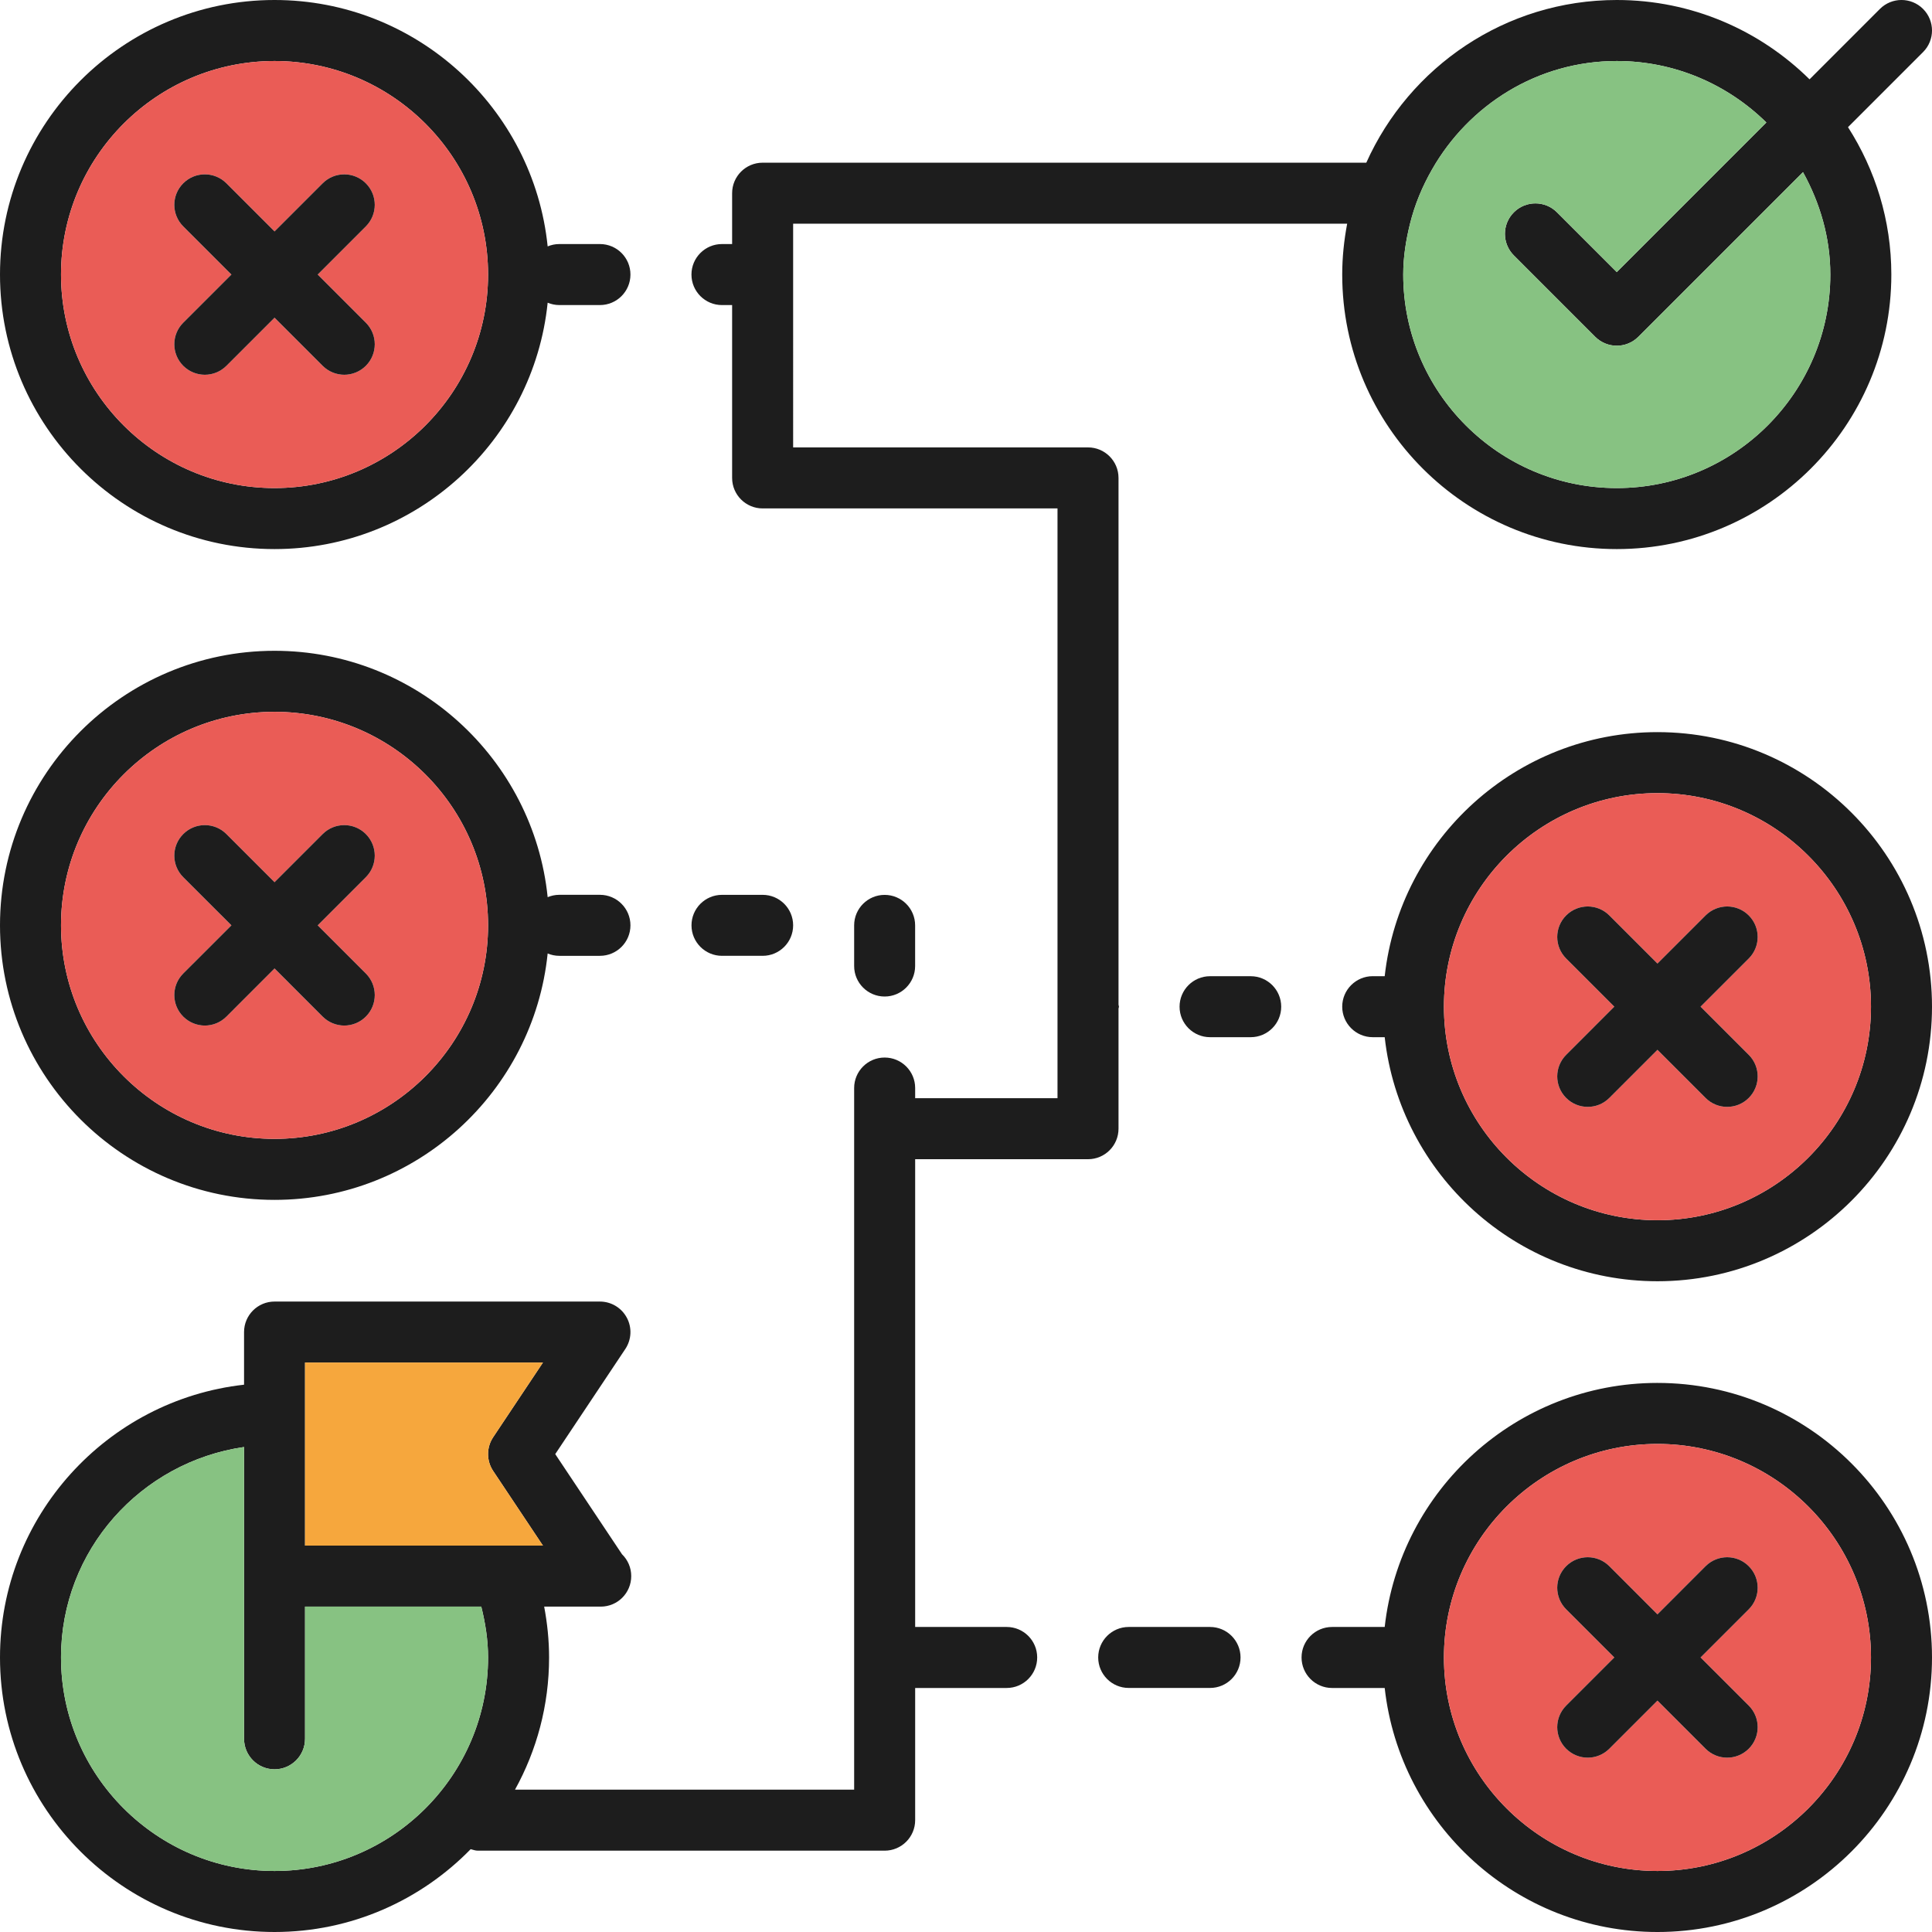
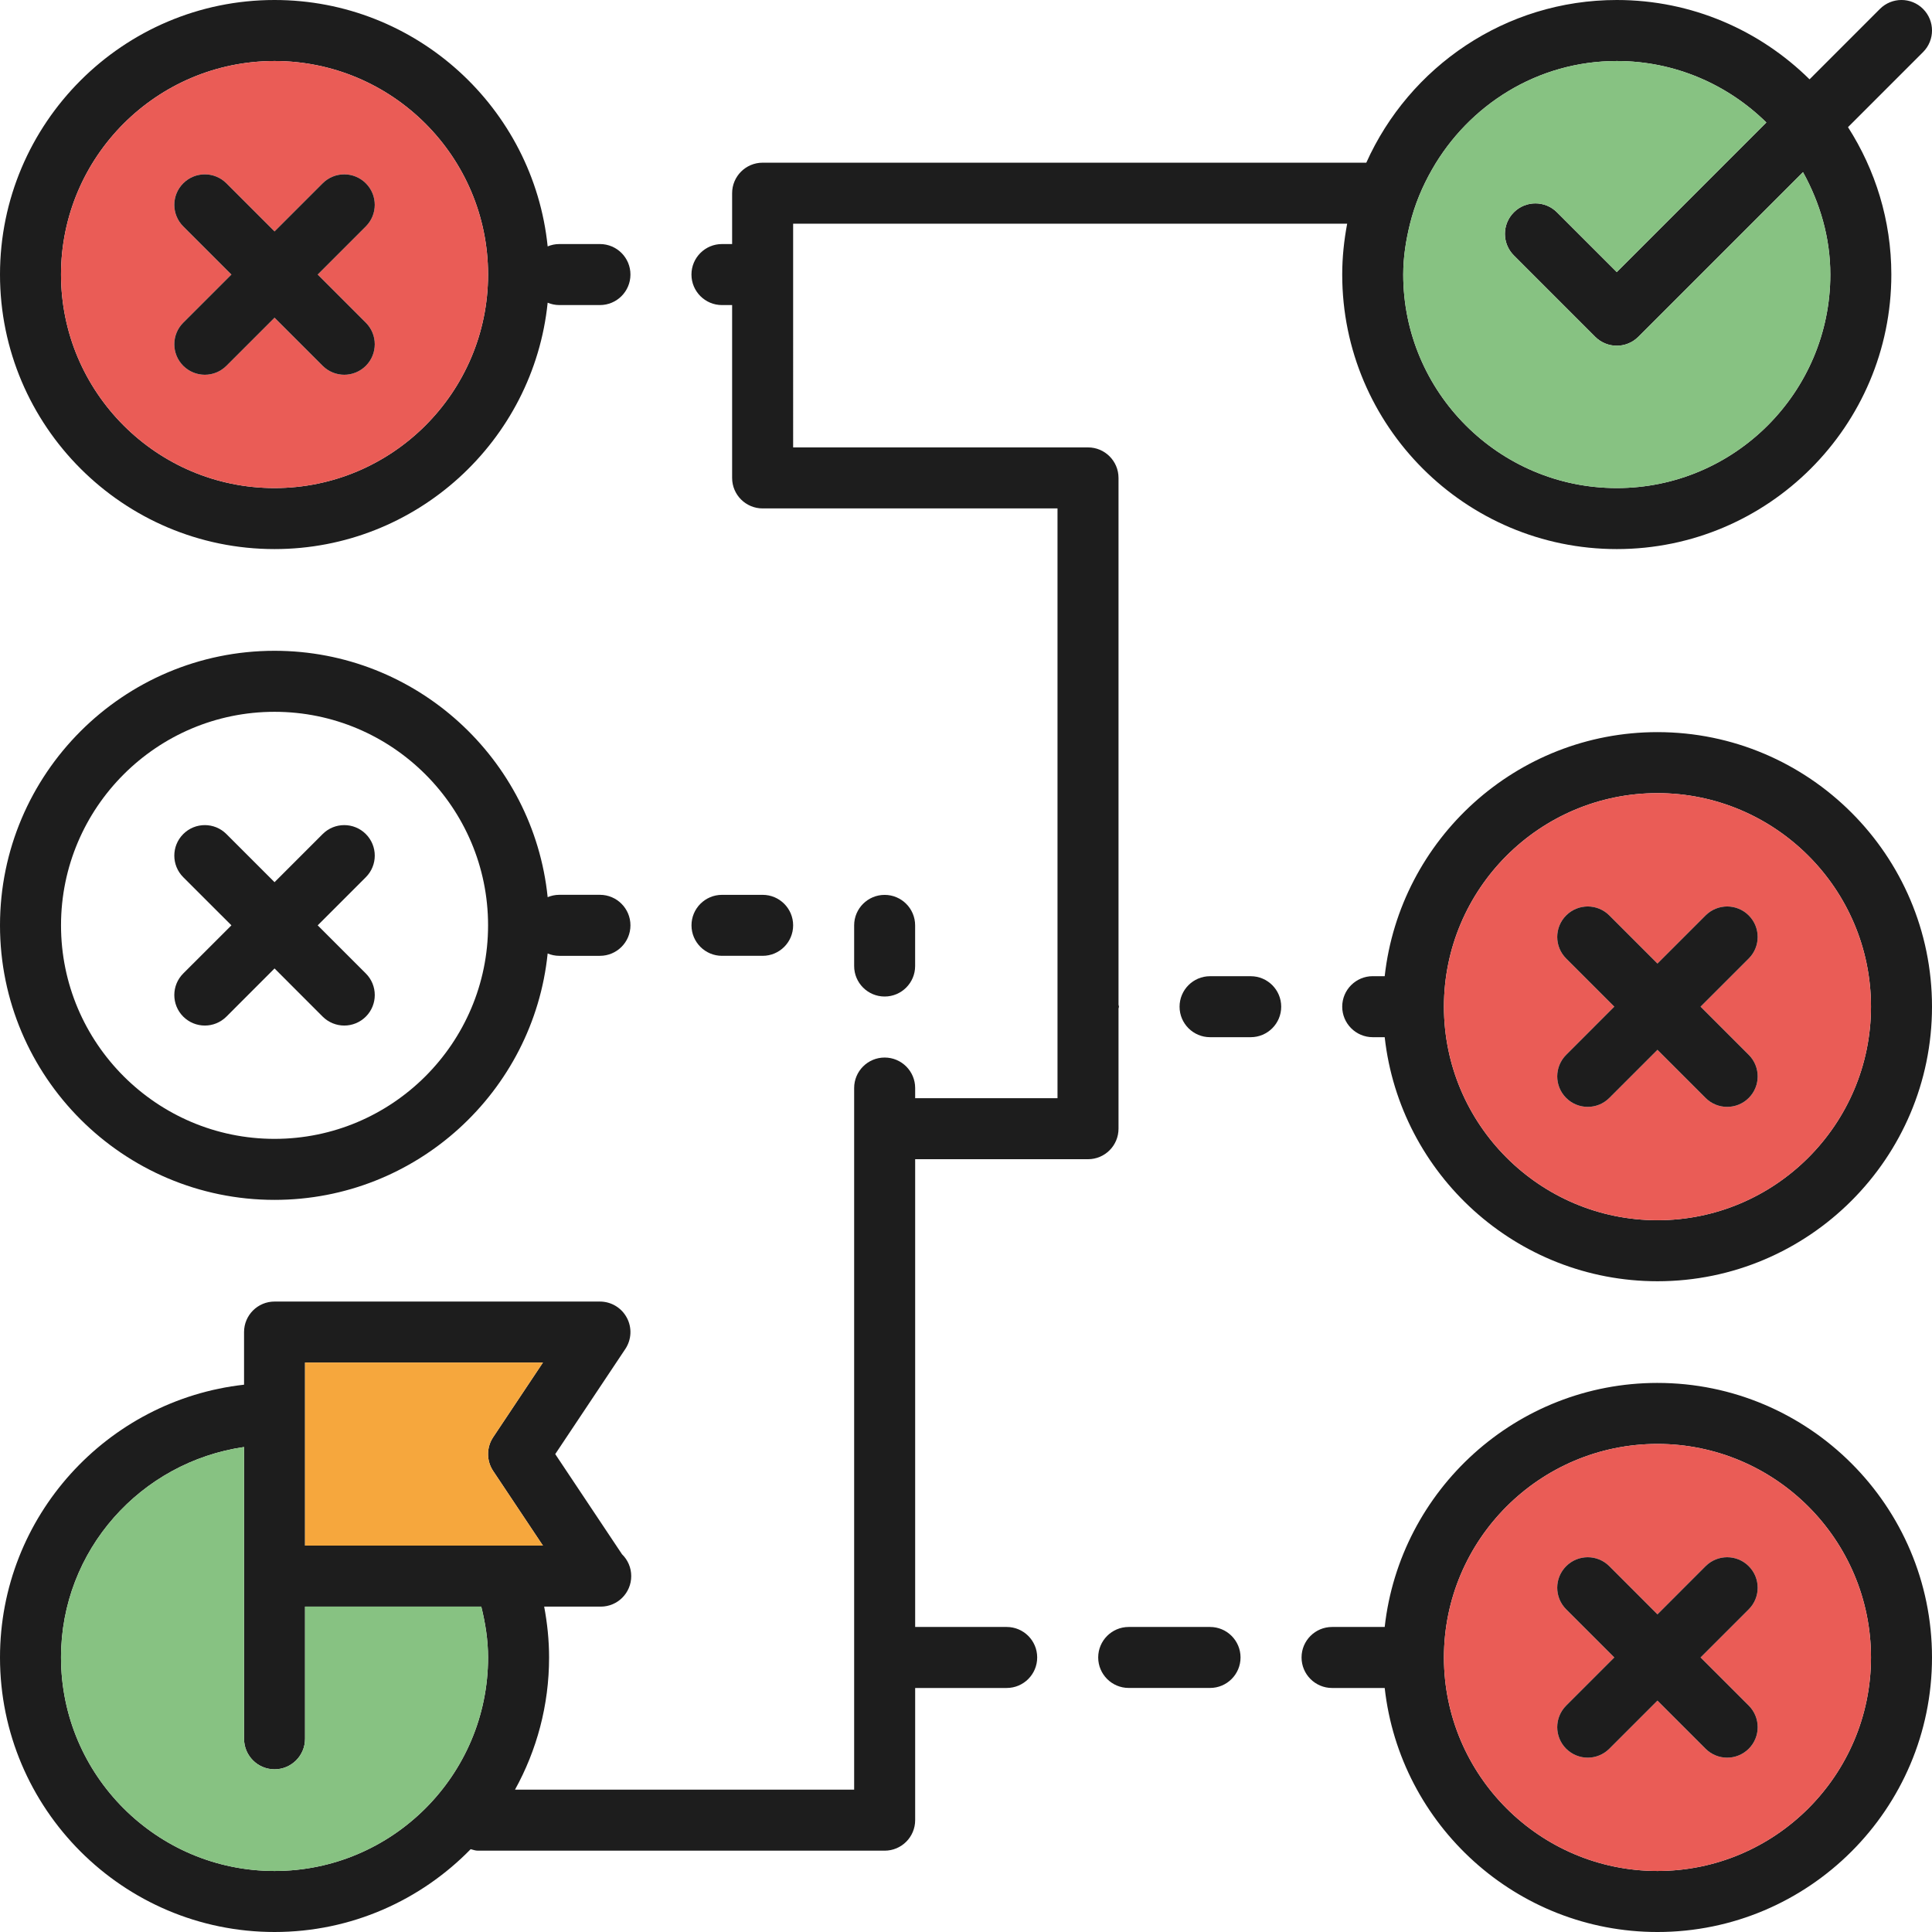
<svg xmlns="http://www.w3.org/2000/svg" id="Vrstva_2" viewBox="0 0 543.06 543.06">
  <defs>
    <style>.cls-1{fill:#ea5c56;}.cls-2{fill:#87c282;}.cls-3{fill:#1d1d1d;}.cls-4{fill:#f6a73d;}</style>
  </defs>
  <g id="Vrstva_1-2">
    <g>
      <path class="cls-3" d="M465.89,388.72c-39.65,0-72.38,30.08-76.67,68.6h-14.79c-4.74,0-8.58,3.84-8.58,8.57s3.84,8.58,8.58,8.58h14.79c4.29,38.51,37.02,68.59,76.67,68.59,42.55,0,77.17-34.62,77.17-77.17s-34.62-77.17-77.17-77.17Zm0,137.19c-33.09,0-60.02-26.93-60.02-60.02s26.93-60.02,60.02-60.02,60.02,26.93,60.02,60.02-26.93,60.02-60.02,60.02Z" />
      <path class="cls-1" d="M465.89,405.87c-33.09,0-60.02,26.93-60.02,60.02s26.93,60.02,60.02,60.02,60.02-26.93,60.02-60.02-26.93-60.02-60.02-60.02Zm25.66,73.55c3.35,3.35,3.35,8.78,0,12.13-1.68,1.67-3.87,2.51-6.07,2.51s-4.38-.84-6.06-2.51l-13.53-13.53-13.53,13.53c-1.68,1.67-3.87,2.51-6.06,2.51s-4.39-.84-6.07-2.51c-3.35-3.35-3.35-8.78,0-12.13l13.53-13.53-13.53-13.53c-3.35-3.35-3.35-8.78,0-12.13,3.35-3.35,8.78-3.35,12.13,0l13.53,13.54,13.53-13.54c3.35-3.35,8.78-3.35,12.13,0,3.35,3.35,3.35,8.78,0,12.13l-13.54,13.53,13.54,13.53Z" />
      <path class="cls-3" d="M491.55,479.42c3.35,3.35,3.35,8.78,0,12.13-1.68,1.67-3.87,2.51-6.07,2.51s-4.38-.84-6.06-2.51l-13.53-13.53-13.53,13.53c-1.68,1.67-3.87,2.51-6.06,2.51s-4.39-.84-6.07-2.51c-3.35-3.35-3.35-8.78,0-12.13l13.53-13.53-13.53-13.53c-3.35-3.35-3.35-8.78,0-12.13,3.35-3.35,8.78-3.35,12.13,0l13.53,13.54,13.53-13.54c3.35-3.35,8.78-3.35,12.13,0,3.35,3.35,3.35,8.78,0,12.13l-13.54,13.53,13.54,13.53Z" />
      <path class="cls-3" d="M465.89,205.79c-39.65,0-72.38,30.08-76.67,68.6h-3.36c-4.73,0-8.58,3.84-8.58,8.57s3.85,8.58,8.58,8.58h3.36c4.29,38.52,37.02,68.6,76.67,68.6,42.55,0,77.17-34.63,77.17-77.18s-34.62-77.17-77.17-77.17Zm0,137.2c-33.09,0-60.02-26.93-60.02-60.03s26.93-60.02,60.02-60.02,60.02,26.93,60.02,60.02-26.93,60.03-60.02,60.03Z" />
      <path class="cls-1" d="M465.89,222.94c-33.09,0-60.02,26.93-60.02,60.02s26.93,60.03,60.02,60.03,60.02-26.93,60.02-60.03-26.93-60.02-60.02-60.02Zm25.66,73.56c3.35,3.35,3.35,8.77,0,12.12-1.68,1.68-3.87,2.51-6.07,2.51s-4.38-.83-6.06-2.51l-13.53-13.53-13.53,13.53c-1.68,1.68-3.87,2.51-6.06,2.51s-4.39-.83-6.07-2.51c-3.35-3.35-3.35-8.77,0-12.12l13.53-13.54-13.53-13.53c-3.35-3.35-3.35-8.77,0-12.12,3.35-3.35,8.78-3.35,12.13,0l13.53,13.53,13.53-13.53c3.35-3.35,8.78-3.35,12.13,0s3.35,8.77,0,12.12l-13.54,13.53,13.54,13.54Z" />
      <path class="cls-3" d="M491.55,296.5c3.35,3.35,3.35,8.77,0,12.12-1.68,1.68-3.87,2.51-6.07,2.51s-4.38-.83-6.06-2.51l-13.53-13.53-13.53,13.53c-1.68,1.68-3.87,2.51-6.06,2.51s-4.39-.83-6.07-2.51c-3.35-3.35-3.35-8.77,0-12.12l13.53-13.54-13.53-13.53c-3.35-3.35-3.35-8.77,0-12.12,3.35-3.35,8.78-3.35,12.13,0l13.53,13.53,13.53-13.53c3.35-3.35,8.78-3.35,12.13,0,3.35,3.35,3.35,8.77,0,12.12l-13.54,13.53,13.54,13.54Z" />
      <path class="cls-3" d="M168.63,68.6h-11.43c-1.16,0-2.25,.24-3.26,.66C149.97,30.41,117.05,0,77.17,0,34.62,0,0,34.62,0,77.17s34.62,77.17,77.17,77.17c39.88,0,72.8-30.41,76.77-69.25,1.01,.41,2.1,.66,3.26,.66h11.43c4.74,0,8.58-3.84,8.58-8.58s-3.84-8.57-8.58-8.57Zm-91.46,68.59c-33.09,0-60.02-26.93-60.02-60.02S44.08,17.15,77.17,17.15s60.02,26.93,60.02,60.02-26.93,60.02-60.02,60.02Z" />
      <path class="cls-1" d="M77.17,17.15c-33.09,0-60.02,26.93-60.02,60.02s26.93,60.02,60.02,60.02,60.02-26.93,60.02-60.02-26.93-60.02-60.02-60.02Zm25.66,73.55c3.35,3.35,3.35,8.78,0,12.13-1.68,1.67-3.87,2.51-6.06,2.51s-4.39-.84-6.07-2.51l-13.53-13.53-13.53,13.53c-1.68,1.67-3.86,2.51-6.06,2.51s-4.39-.84-6.07-2.51c-3.35-3.35-3.35-8.78,0-12.13l13.54-13.53-13.54-13.53c-3.35-3.35-3.35-8.78,0-12.12,3.35-3.35,8.78-3.35,12.13,0l13.53,13.53,13.53-13.53c3.35-3.35,8.78-3.35,12.13,0,3.35,3.34,3.35,8.77,0,12.12l-13.53,13.53,13.53,13.53Z" />
      <path class="cls-3" d="M102.83,90.7c3.35,3.35,3.35,8.78,0,12.13-1.68,1.67-3.87,2.51-6.06,2.51s-4.39-.84-6.07-2.51l-13.53-13.53-13.53,13.53c-1.68,1.67-3.86,2.51-6.06,2.51s-4.39-.84-6.07-2.51c-3.35-3.35-3.35-8.78,0-12.13l13.54-13.53-13.54-13.53c-3.35-3.35-3.35-8.78,0-12.12,3.35-3.35,8.78-3.35,12.13,0l13.53,13.53,13.53-13.53c3.35-3.35,8.78-3.35,12.13,0,3.35,3.34,3.35,8.77,0,12.12l-13.53,13.53,13.53,13.53Z" />
      <path class="cls-3" d="M168.63,251.52h-11.43c-1.16,0-2.25,.25-3.26,.66-3.97-38.84-36.89-69.25-76.77-69.25C34.62,182.93,0,217.55,0,260.1s34.62,77.17,77.17,77.17c39.88,0,72.8-30.41,76.77-69.26,1.01,.42,2.1,.66,3.26,.66h11.43c4.74,0,8.58-3.84,8.58-8.57s-3.84-8.58-8.58-8.58Zm-91.46,68.6c-33.09,0-60.02-26.93-60.02-60.02s26.93-60.02,60.02-60.02,60.02,26.93,60.02,60.02-26.93,60.02-60.02,60.02Z" />
-       <path class="cls-1" d="M77.17,200.08c-33.09,0-60.02,26.93-60.02,60.02s26.93,60.02,60.02,60.02,60.02-26.93,60.02-60.02-26.93-60.02-60.02-60.02Zm25.66,73.55c3.35,3.35,3.35,8.78,0,12.13-1.68,1.67-3.87,2.51-6.06,2.51s-4.39-.84-6.07-2.51l-13.53-13.54-13.53,13.54c-1.68,1.67-3.86,2.51-6.06,2.51s-4.39-.84-6.07-2.51c-3.35-3.35-3.35-8.78,0-12.13l13.54-13.53-13.54-13.53c-3.35-3.35-3.35-8.78,0-12.13s8.78-3.35,12.13,0l13.53,13.53,13.53-13.53c3.35-3.35,8.78-3.35,12.13,0,3.35,3.35,3.35,8.78,0,12.13l-13.53,13.53,13.53,13.53Z" />
      <path class="cls-3" d="M102.83,273.63c3.35,3.35,3.35,8.78,0,12.13-1.68,1.67-3.87,2.51-6.06,2.51s-4.39-.84-6.07-2.51l-13.53-13.54-13.53,13.54c-1.68,1.67-3.86,2.51-6.06,2.51s-4.39-.84-6.07-2.51c-3.35-3.35-3.35-8.78,0-12.13l13.54-13.53-13.54-13.53c-3.35-3.35-3.35-8.78,0-12.13,3.35-3.35,8.78-3.35,12.13,0l13.53,13.53,13.53-13.53c3.35-3.35,8.78-3.35,12.13,0,3.35,3.35,3.35,8.78,0,12.13l-13.53,13.53,13.53,13.53Z" />
      <path class="cls-3" d="M540.55,2.51c-3.35-3.35-8.78-3.35-12.13,0l-19.78,19.79C494.7,8.53,475.56,0,454.46,0c-31.36,0-58.34,18.82-70.41,45.73H214.37c-4.74,0-8.58,3.84-8.58,8.58v14.29h-2.86c-4.73,0-8.57,3.84-8.57,8.57s3.84,8.58,8.57,8.58h2.86v48.59c0,4.73,3.84,8.57,8.58,8.57h82.88v165.78h-40.01v-2.86c0-4.73-3.84-8.57-8.58-8.57s-8.57,3.84-8.57,8.57v197.22h-95.33c6.1-11.03,9.58-23.69,9.58-37.16,0-4.89-.51-9.66-1.38-14.29h15.67c.07,0,.16,0,.23,0,4.74,0,8.57-3.84,8.57-8.58,0-2.41-.99-4.58-2.59-6.14l-18.77-28.15,19.7-29.55c1.75-2.63,1.92-6.01,.42-8.79-1.49-2.8-4.4-4.54-7.56-4.54H77.17c-4.73,0-8.57,3.84-8.57,8.58v14.79C30.08,393.51,0,426.24,0,465.89c0,42.55,34.62,77.17,77.17,77.17,21.59,0,41.11-8.93,55.13-23.28,.67,.17,1.31,.42,2.03,.42h114.33c4.74,0,8.58-3.84,8.58-8.58v-37.15h25.72c4.74,0,8.58-3.84,8.58-8.58s-3.84-8.57-8.58-8.57h-25.72v-131.48h48.59c4.73,0,8.57-3.84,8.57-8.58v-33.74c0-.2,.12-.35,.12-.56s-.11-.35-.12-.55V134.34c0-4.74-3.84-8.58-8.57-8.58h-82.89V62.88h155.73c-.87,4.63-1.39,9.4-1.39,14.29,0,42.55,34.63,77.17,77.18,77.17s77.17-34.62,77.17-77.17c0-15.25-4.51-29.45-12.18-41.43l21.1-21.1c3.35-3.35,3.35-8.78,0-12.13ZM85.74,383h66.87l-13.98,20.97c-1.92,2.88-1.92,6.63,0,9.51l13.98,20.97H85.74v-51.45Zm-8.57,142.91c-33.09,0-60.02-26.93-60.02-60.02,0-30.16,22.44-54.95,51.45-59.15v82.02c0,4.73,3.84,8.57,8.57,8.57s8.57-3.84,8.57-8.57v-37.16h49.54c1.14,4.6,1.91,9.34,1.91,14.29,0,33.09-26.93,60.02-60.02,60.02ZM454.46,137.19c-33.1,0-60.03-26.93-60.03-60.02,0-4.94,.77-9.69,1.91-14.29,1.34-5.41,3.46-10.47,6.17-15.21,10.33-18.13,29.63-30.52,51.95-30.52,16.36,0,31.2,6.62,42.04,17.28l-42.04,42.05-16.81-16.8c-3.35-3.35-8.77-3.35-12.12,0-3.35,3.35-3.35,8.77,0,12.12l22.86,22.87c1.68,1.67,3.87,2.51,6.07,2.51s4.38-.84,6.06-2.51l46.28-46.28c4.74,8.58,7.68,18.3,7.68,28.78,0,33.09-26.93,60.02-60.02,60.02Z" />
      <path class="cls-4" d="M138.63,413.48l13.98,20.97H85.74v-51.45h66.87l-13.98,20.97c-1.92,2.88-1.92,6.63,0,9.51Z" />
      <path class="cls-2" d="M514.48,77.17c0,33.09-26.93,60.02-60.02,60.02s-60.03-26.93-60.03-60.02c0-4.94,.77-9.69,1.91-14.29,1.34-5.41,3.46-10.47,6.17-15.21,10.33-18.13,29.63-30.52,51.95-30.52,16.36,0,31.2,6.62,42.04,17.28l-42.04,42.05-16.81-16.8c-3.35-3.35-8.77-3.35-12.12,0-3.35,3.35-3.35,8.77,0,12.12l22.86,22.87c1.68,1.67,3.87,2.51,6.07,2.51s4.38-.84,6.06-2.51l46.28-46.28c4.74,8.58,7.68,18.3,7.68,28.78Z" />
      <path class="cls-2" d="M137.19,465.89c0,33.09-26.93,60.02-60.02,60.02s-60.02-26.93-60.02-60.02c0-30.16,22.44-54.95,51.45-59.15v82.02c0,4.73,3.84,8.57,8.57,8.57s8.57-3.84,8.57-8.57v-37.16h49.54c1.14,4.6,1.91,9.34,1.91,14.29Z" />
      <path class="cls-3" d="M308.69,465.89c0,4.73,3.84,8.57,8.57,8.57h22.87c4.73,0,8.57-3.84,8.57-8.57s-3.84-8.57-8.57-8.57h-22.87c-4.73,0-8.57,3.84-8.57,8.57Z" />
      <path class="cls-3" d="M214.37,268.67c4.73,0,8.57-3.84,8.57-8.57s-3.84-8.57-8.57-8.57h-11.43c-4.73,0-8.57,3.84-8.57,8.57s3.84,8.57,8.57,8.57h11.43Z" />
      <path class="cls-3" d="M248.66,280.11c4.73,0,8.57-3.84,8.57-8.57v-11.43c0-4.73-3.84-8.57-8.57-8.57s-8.57,3.84-8.57,8.57v11.43c0,4.73,3.84,8.57,8.57,8.57Z" />
      <path class="cls-3" d="M351.56,291.54c4.73,0,8.57-3.84,8.57-8.57s-3.84-8.57-8.57-8.57h-11.43c-4.73,0-8.57,3.84-8.57,8.57s3.84,8.57,8.57,8.57h11.43Z" />
    </g>
  </g>
</svg>